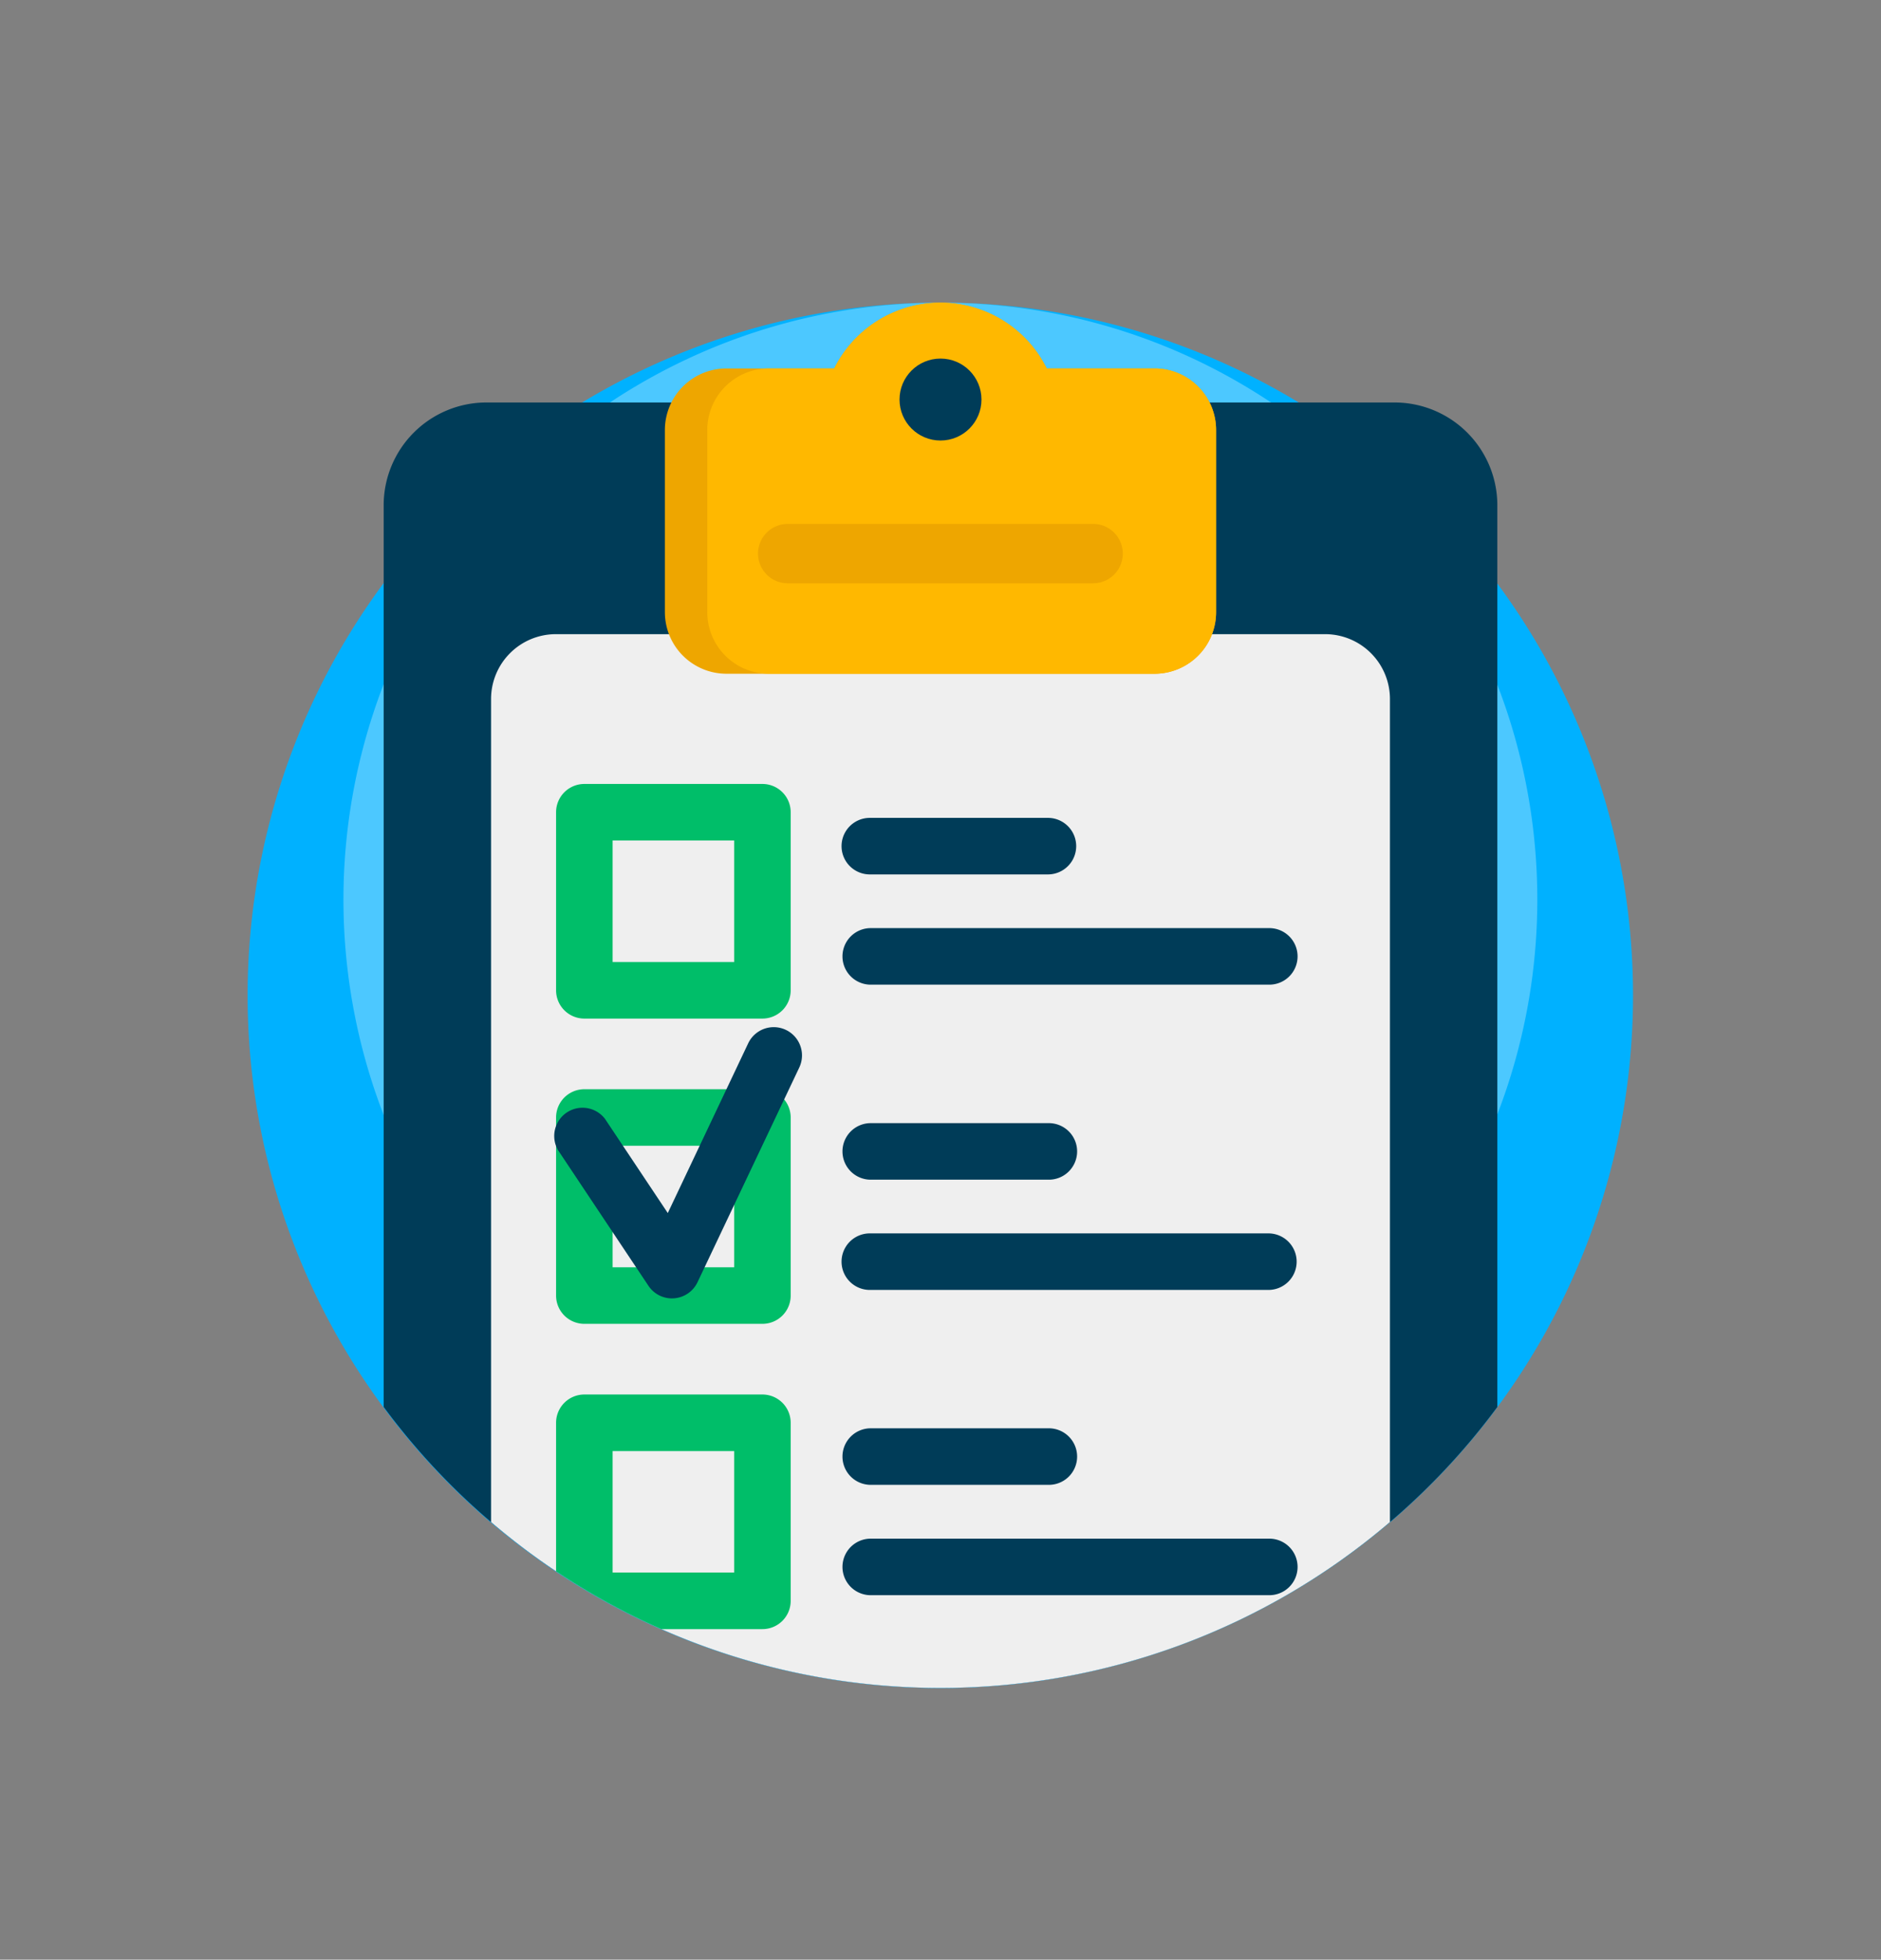
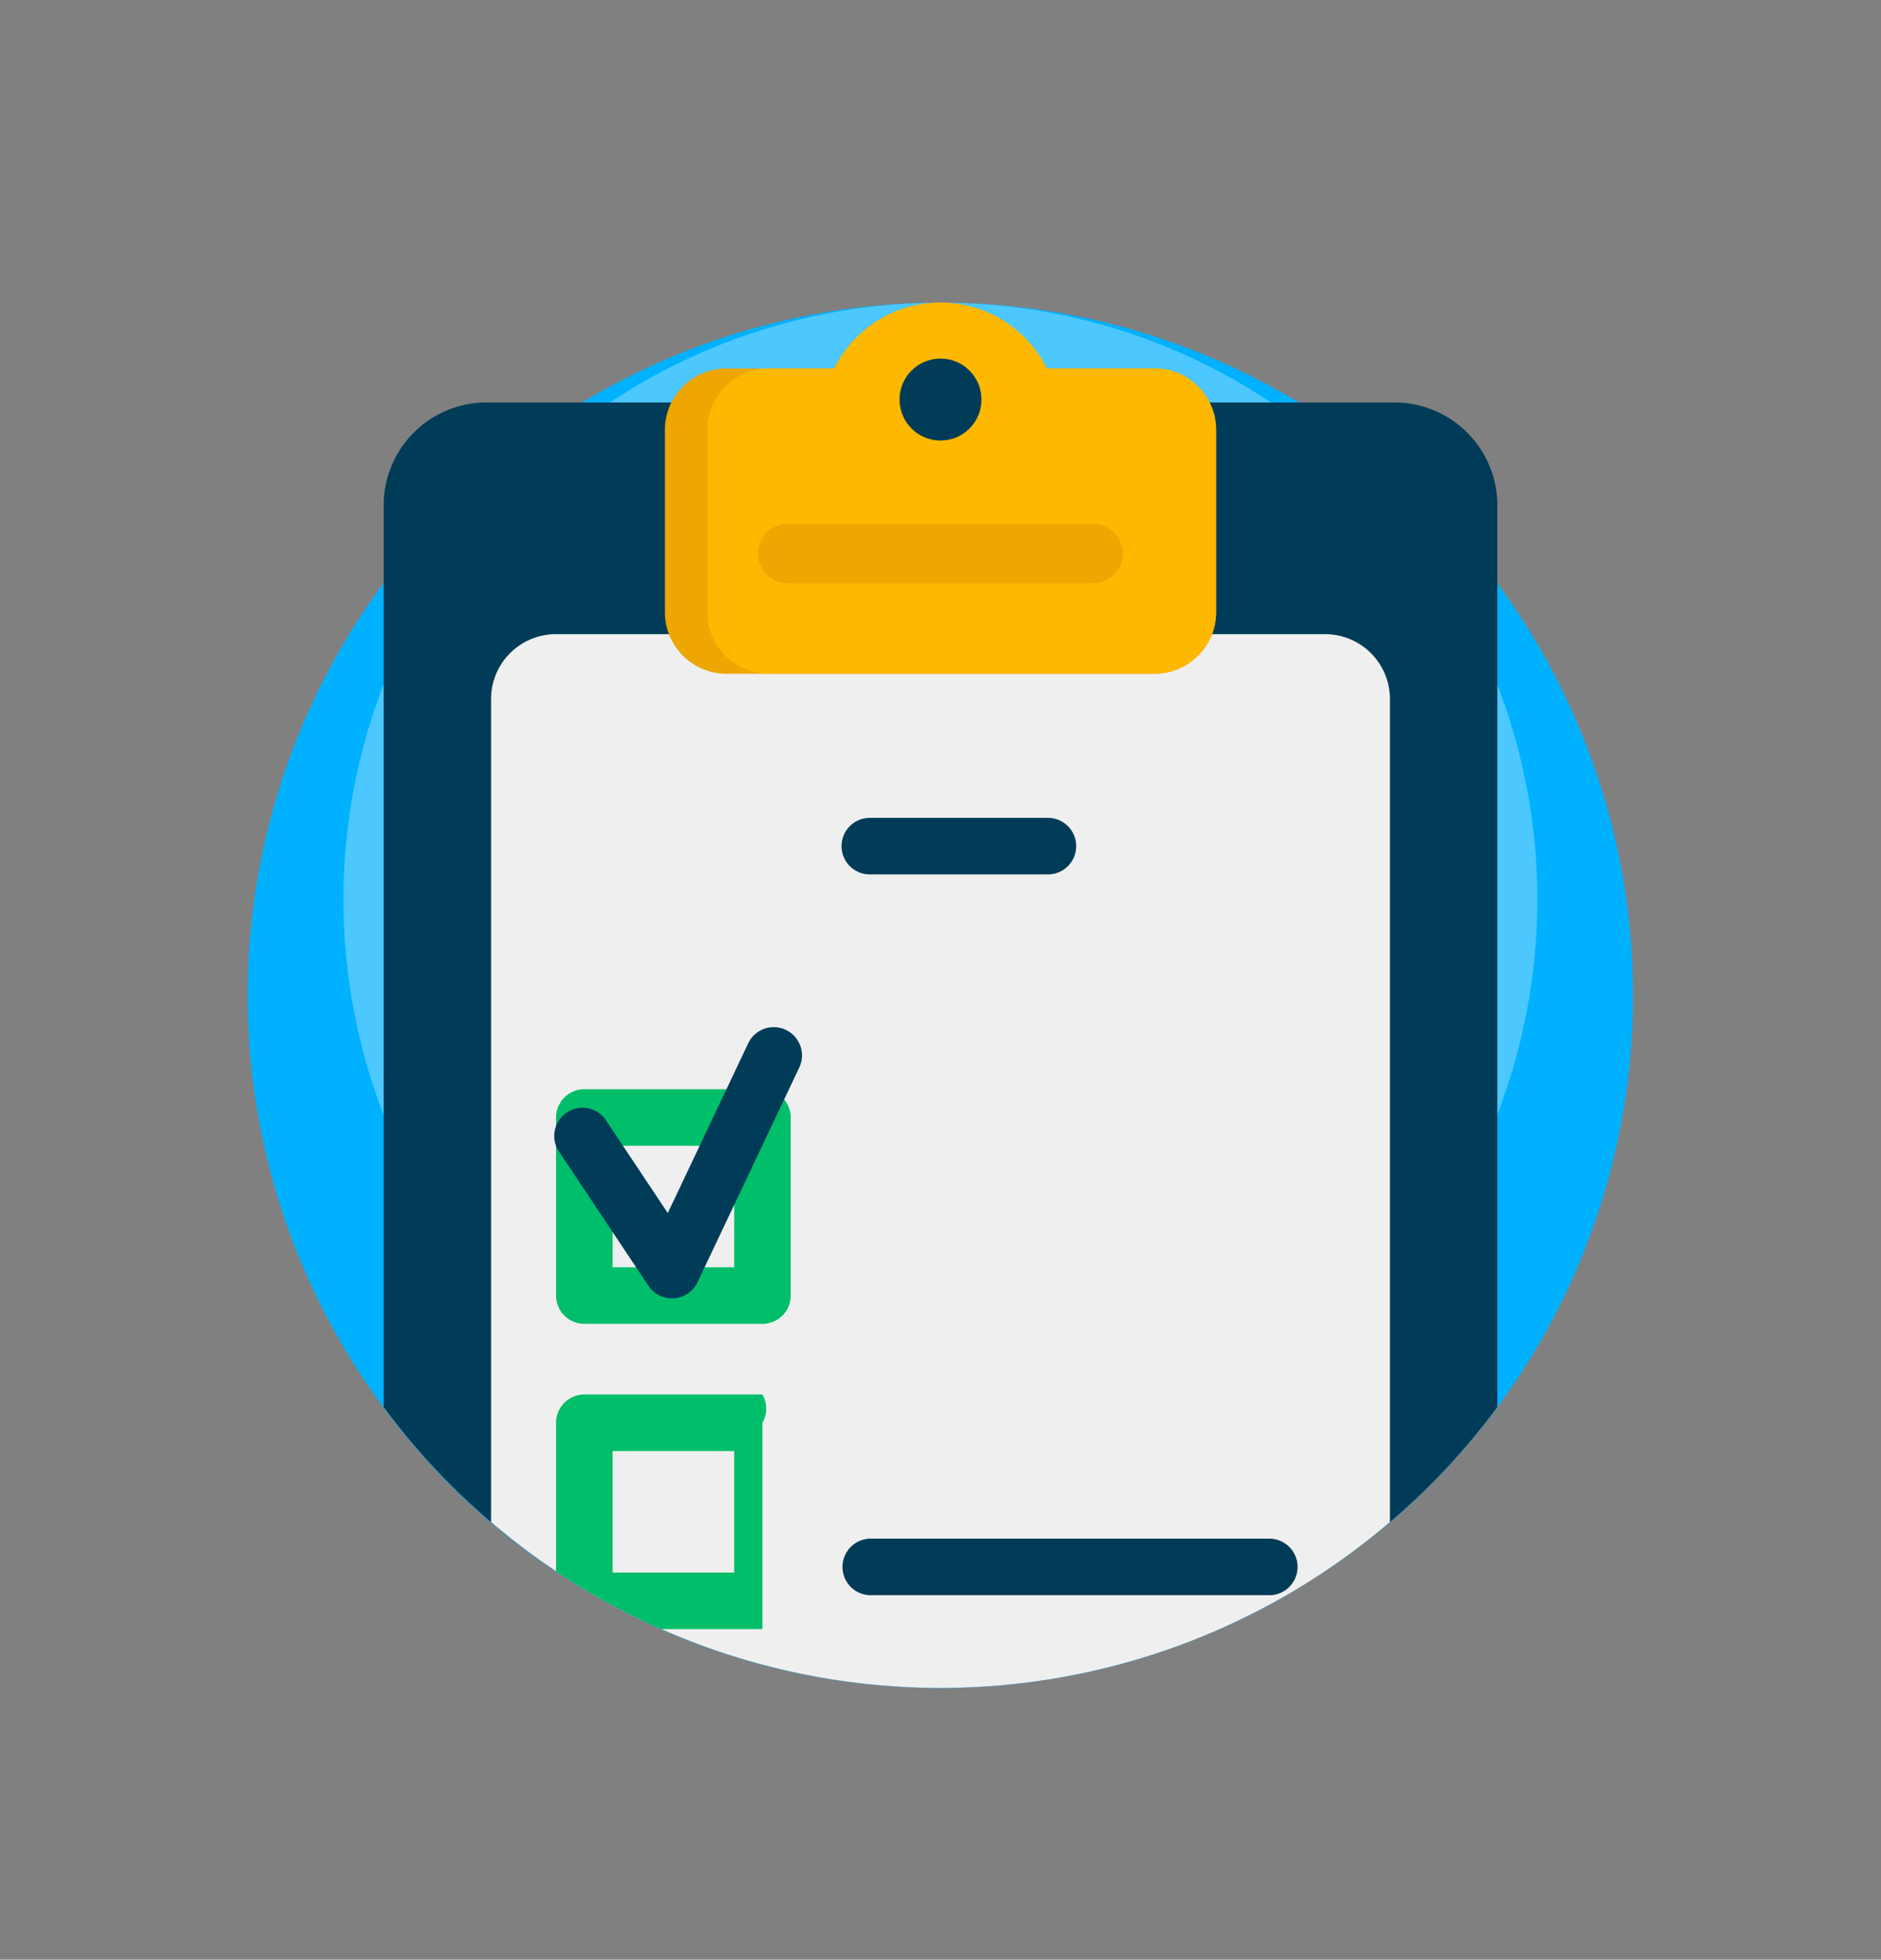
<svg xmlns="http://www.w3.org/2000/svg" id="Camada_1" data-name="Camada 1" viewBox="0 0 622 648">
  <rect x="0" y="0" width="622" height="648" fill="#808080" stroke="none" />
  <defs>
    <style>.cls-1{fill:#00b1ff;}.cls-2{fill:#fff;opacity:0.3;}.cls-3{fill:#003c58;}.cls-4{fill:#efefef;}.cls-5{fill:#eea600;}.cls-6{fill:#ffb800;}.cls-7{fill:#00be69;}</style>
  </defs>
  <title>Icone_oficinaPrancheta 4</title>
  <path class="cls-1" d="M540,329.09a229.06,229.06,0,1,1-229-229h.9a227.84,227.84,0,0,1,117.54,33A229.12,229.12,0,0,1,540,329.09Z" />
  <path class="cls-2" d="M508.35,297.43A197.39,197.39,0,1,1,311,100.09h.77a196.12,196.12,0,0,1,101.29,28.4,197.41,197.41,0,0,1,95.29,168.93Z" />
  <path class="cls-3" d="M495.13,167.09V465.25a229,229,0,0,1-368.26,0V167.09a34,34,0,0,1,34-34H461.1A34,34,0,0,1,495.13,167.09Z" />
  <path class="cls-4" d="M459.62,231.15V503.31a228.78,228.78,0,0,1-297.24,0V231.15a21.45,21.45,0,0,1,21.45-21.45H438.17A21.45,21.45,0,0,1,459.62,231.15Z" />
  <path class="cls-5" d="M402.13,142.21v60.21a20.36,20.36,0,0,1-20.37,20.37H240.23a20.37,20.37,0,0,1-20.37-20.37V142.21a20.36,20.36,0,0,1,20.37-20.37h35.63a39.25,39.25,0,0,1,67.94-4.06c.07.11.14.22.2.33.55.85,1.08,1.73,1.55,2.63.22.39.41.76.58,1.1h35.63A20.36,20.36,0,0,1,402.13,142.21Z" />
  <path class="cls-6" d="M402.13,142.21v60.21a20.36,20.36,0,0,1-20.37,20.37H254.25a20.37,20.37,0,0,1-20.37-20.37V142.21a20.36,20.36,0,0,1,20.37-20.37h21.61a39.25,39.25,0,0,1,67.94-4.06c.07.11.14.22.2.33.6,1,1.12,1.85,1.55,2.63.22.39.41.76.58,1.1h35.63A20.36,20.36,0,0,1,402.13,142.21Z" />
  <circle class="cls-3" cx="311" cy="132.12" r="13.55" />
  <path class="cls-5" d="M361.47,192.88h-101a9.82,9.82,0,0,1-9.81-9.82h0a9.81,9.81,0,0,1,9.81-9.81h101a9.81,9.81,0,0,1,9.81,9.81h0A9.82,9.82,0,0,1,361.47,192.88Z" />
-   <path class="cls-7" d="M252.11,336.82H193.23a9.35,9.35,0,0,1-9.35-9.35V268.58a9.35,9.35,0,0,1,9.35-9.34h58.88a9.34,9.34,0,0,1,9.35,9.34v58.89A9.35,9.35,0,0,1,252.11,336.82Zm-49.53-18.7h40.19V277.93H202.58Z" />
  <path class="cls-3" d="M346.52,289.15H287.63a9.35,9.35,0,0,1,0-18.7h58.89a9.35,9.35,0,1,1,0,18.7Z" />
-   <path class="cls-3" d="M419.42,325.6H287.63a9.35,9.35,0,0,1,0-18.69H419.42a9.35,9.35,0,1,1,0,18.69Z" />
  <path class="cls-7" d="M252.11,437.76H193.23a9.35,9.35,0,0,1-9.35-9.34V369.53a9.35,9.35,0,0,1,9.35-9.35h58.88a9.35,9.35,0,0,1,9.35,9.35v58.89A9.34,9.34,0,0,1,252.11,437.76Zm-49.53-18.69h40.19V378.88H202.58Z" />
-   <path class="cls-3" d="M346.52,390.09H287.63a9.35,9.35,0,0,1,0-18.69h58.89a9.35,9.35,0,1,1,0,18.69Z" />
-   <path class="cls-3" d="M419.42,426.55H287.63a9.35,9.35,0,0,1,0-18.7H419.42a9.35,9.35,0,0,1,0,18.7Z" />
-   <path class="cls-7" d="M252.11,461.13H193.23a9.35,9.35,0,0,0-9.35,9.35v49.11a227.93,227.93,0,0,0,34.8,19.12h33.43a9.35,9.35,0,0,0,9.35-9.35V470.48A9.35,9.35,0,0,0,252.11,461.13ZM242.77,520H202.58V479.83h40.19Z" />
-   <path class="cls-3" d="M346.52,491H287.63a9.35,9.35,0,0,1,0-18.69h58.89a9.35,9.35,0,1,1,0,18.69Z" />
+   <path class="cls-7" d="M252.11,461.13H193.23a9.35,9.35,0,0,0-9.35,9.35v49.11a227.93,227.93,0,0,0,34.8,19.12h33.43V470.48A9.35,9.35,0,0,0,252.11,461.13ZM242.77,520H202.58V479.83h40.19Z" />
  <path class="cls-3" d="M419.42,527.49H287.63a9.35,9.35,0,0,1,0-18.69H419.42a9.35,9.35,0,1,1,0,18.69Z" />
  <path class="cls-3" d="M222.2,429.35a9.34,9.34,0,0,1-7.77-4.16l-29.91-44.87A9.35,9.35,0,0,1,200.07,370l20.75,31.13L247.41,345a9.34,9.34,0,1,1,16.89,8l-33.65,71a9.36,9.36,0,0,1-7.77,5.32Z" />
</svg>